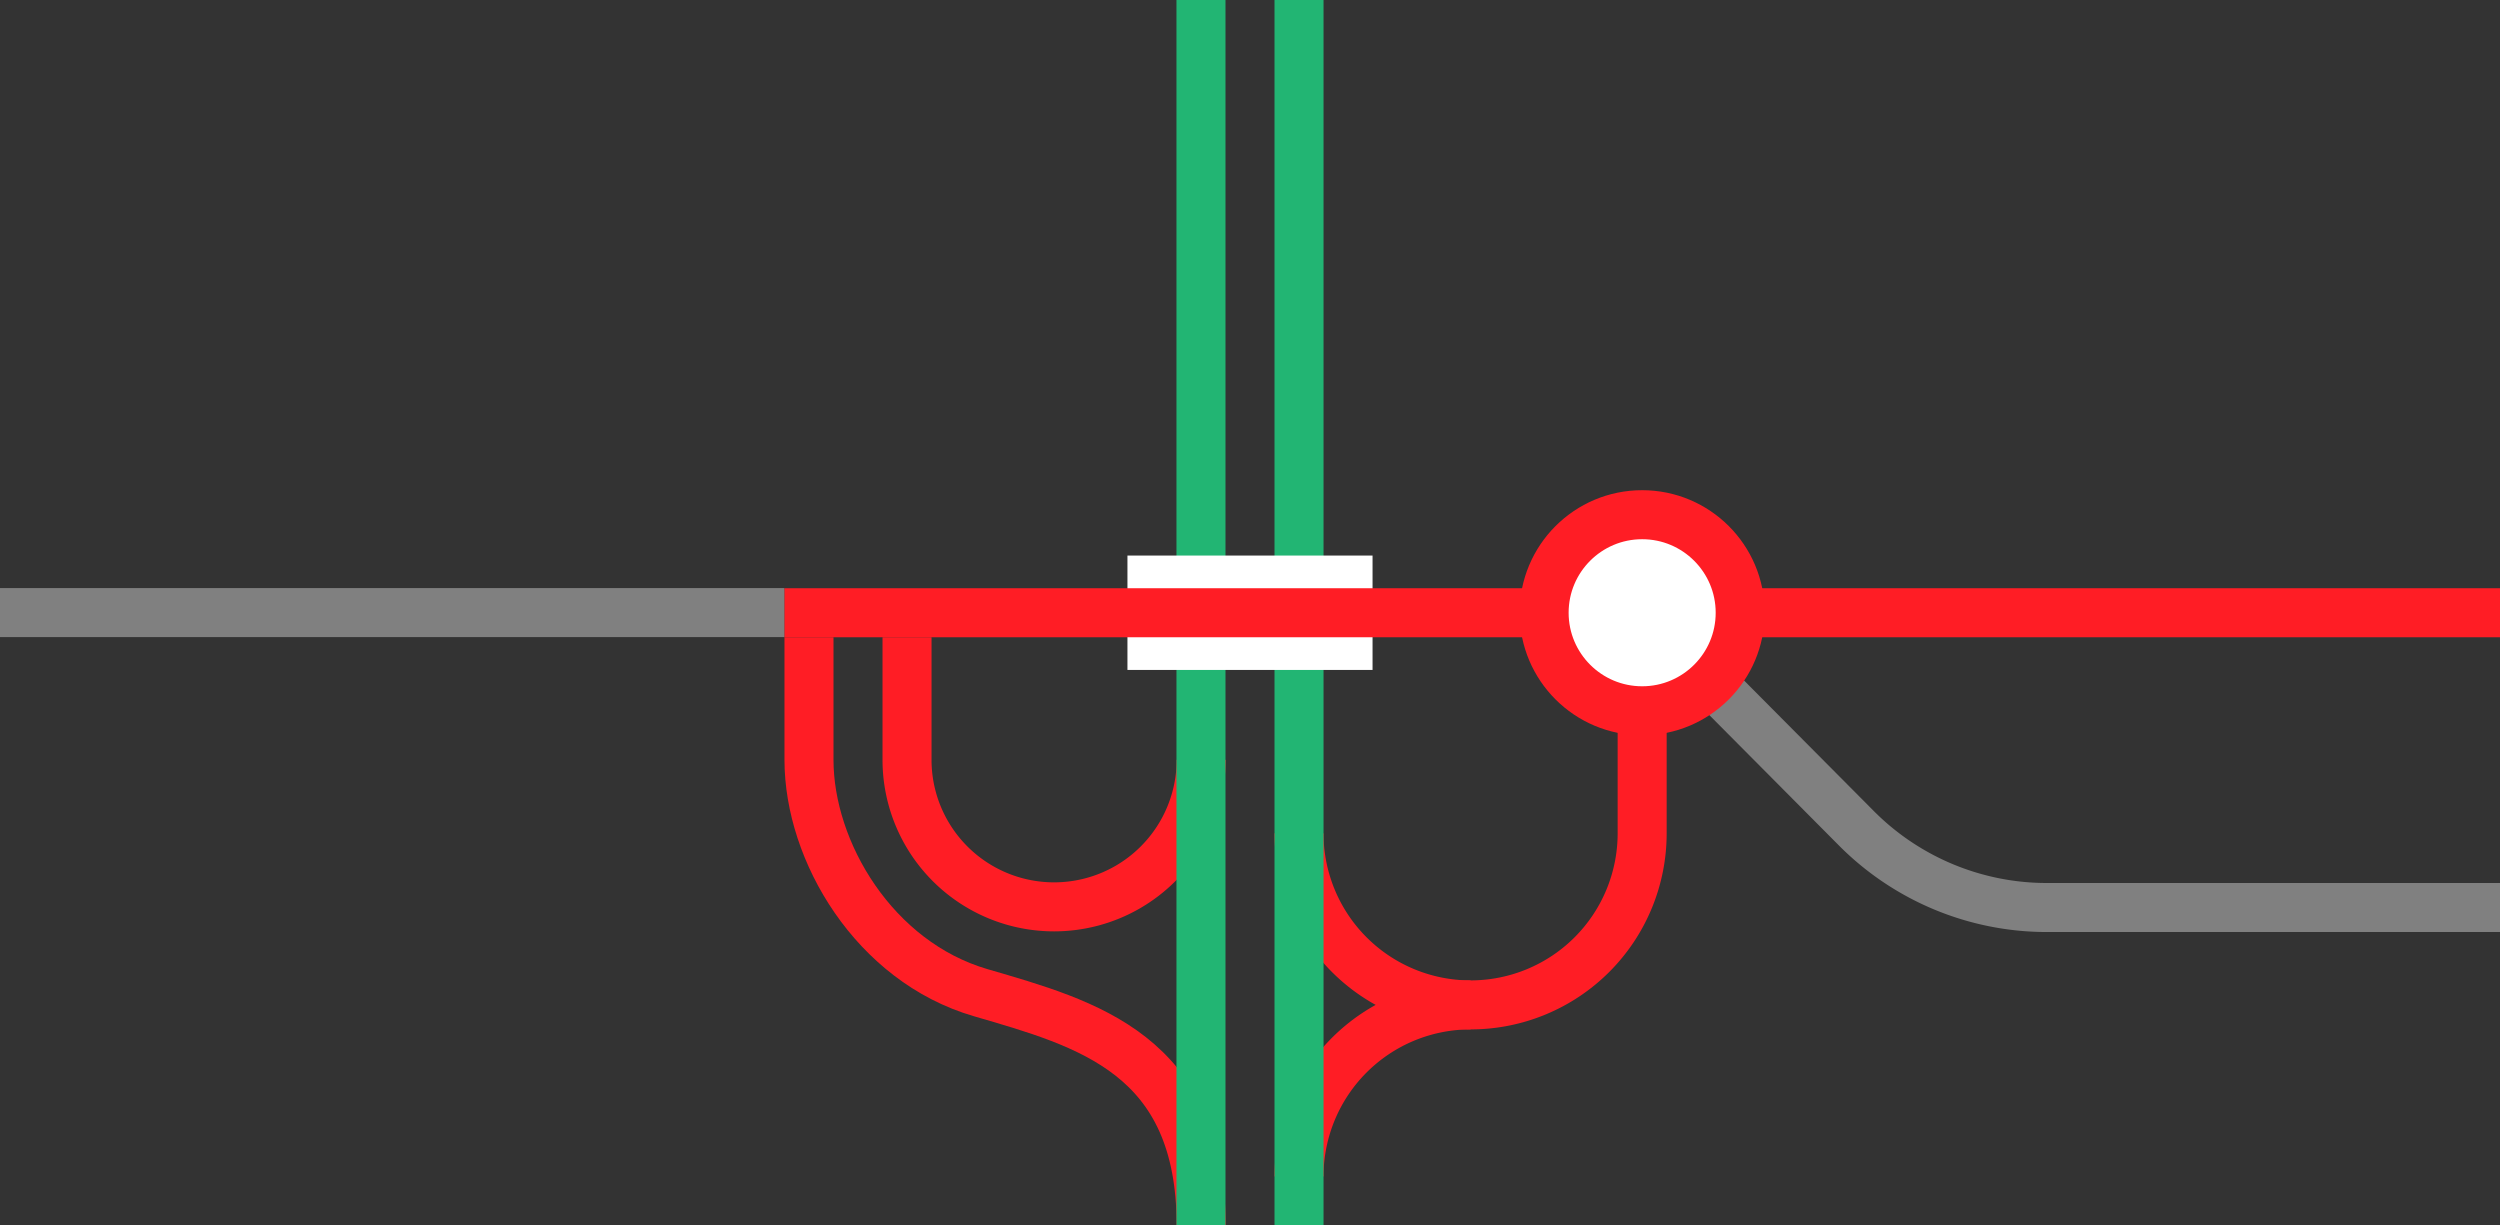
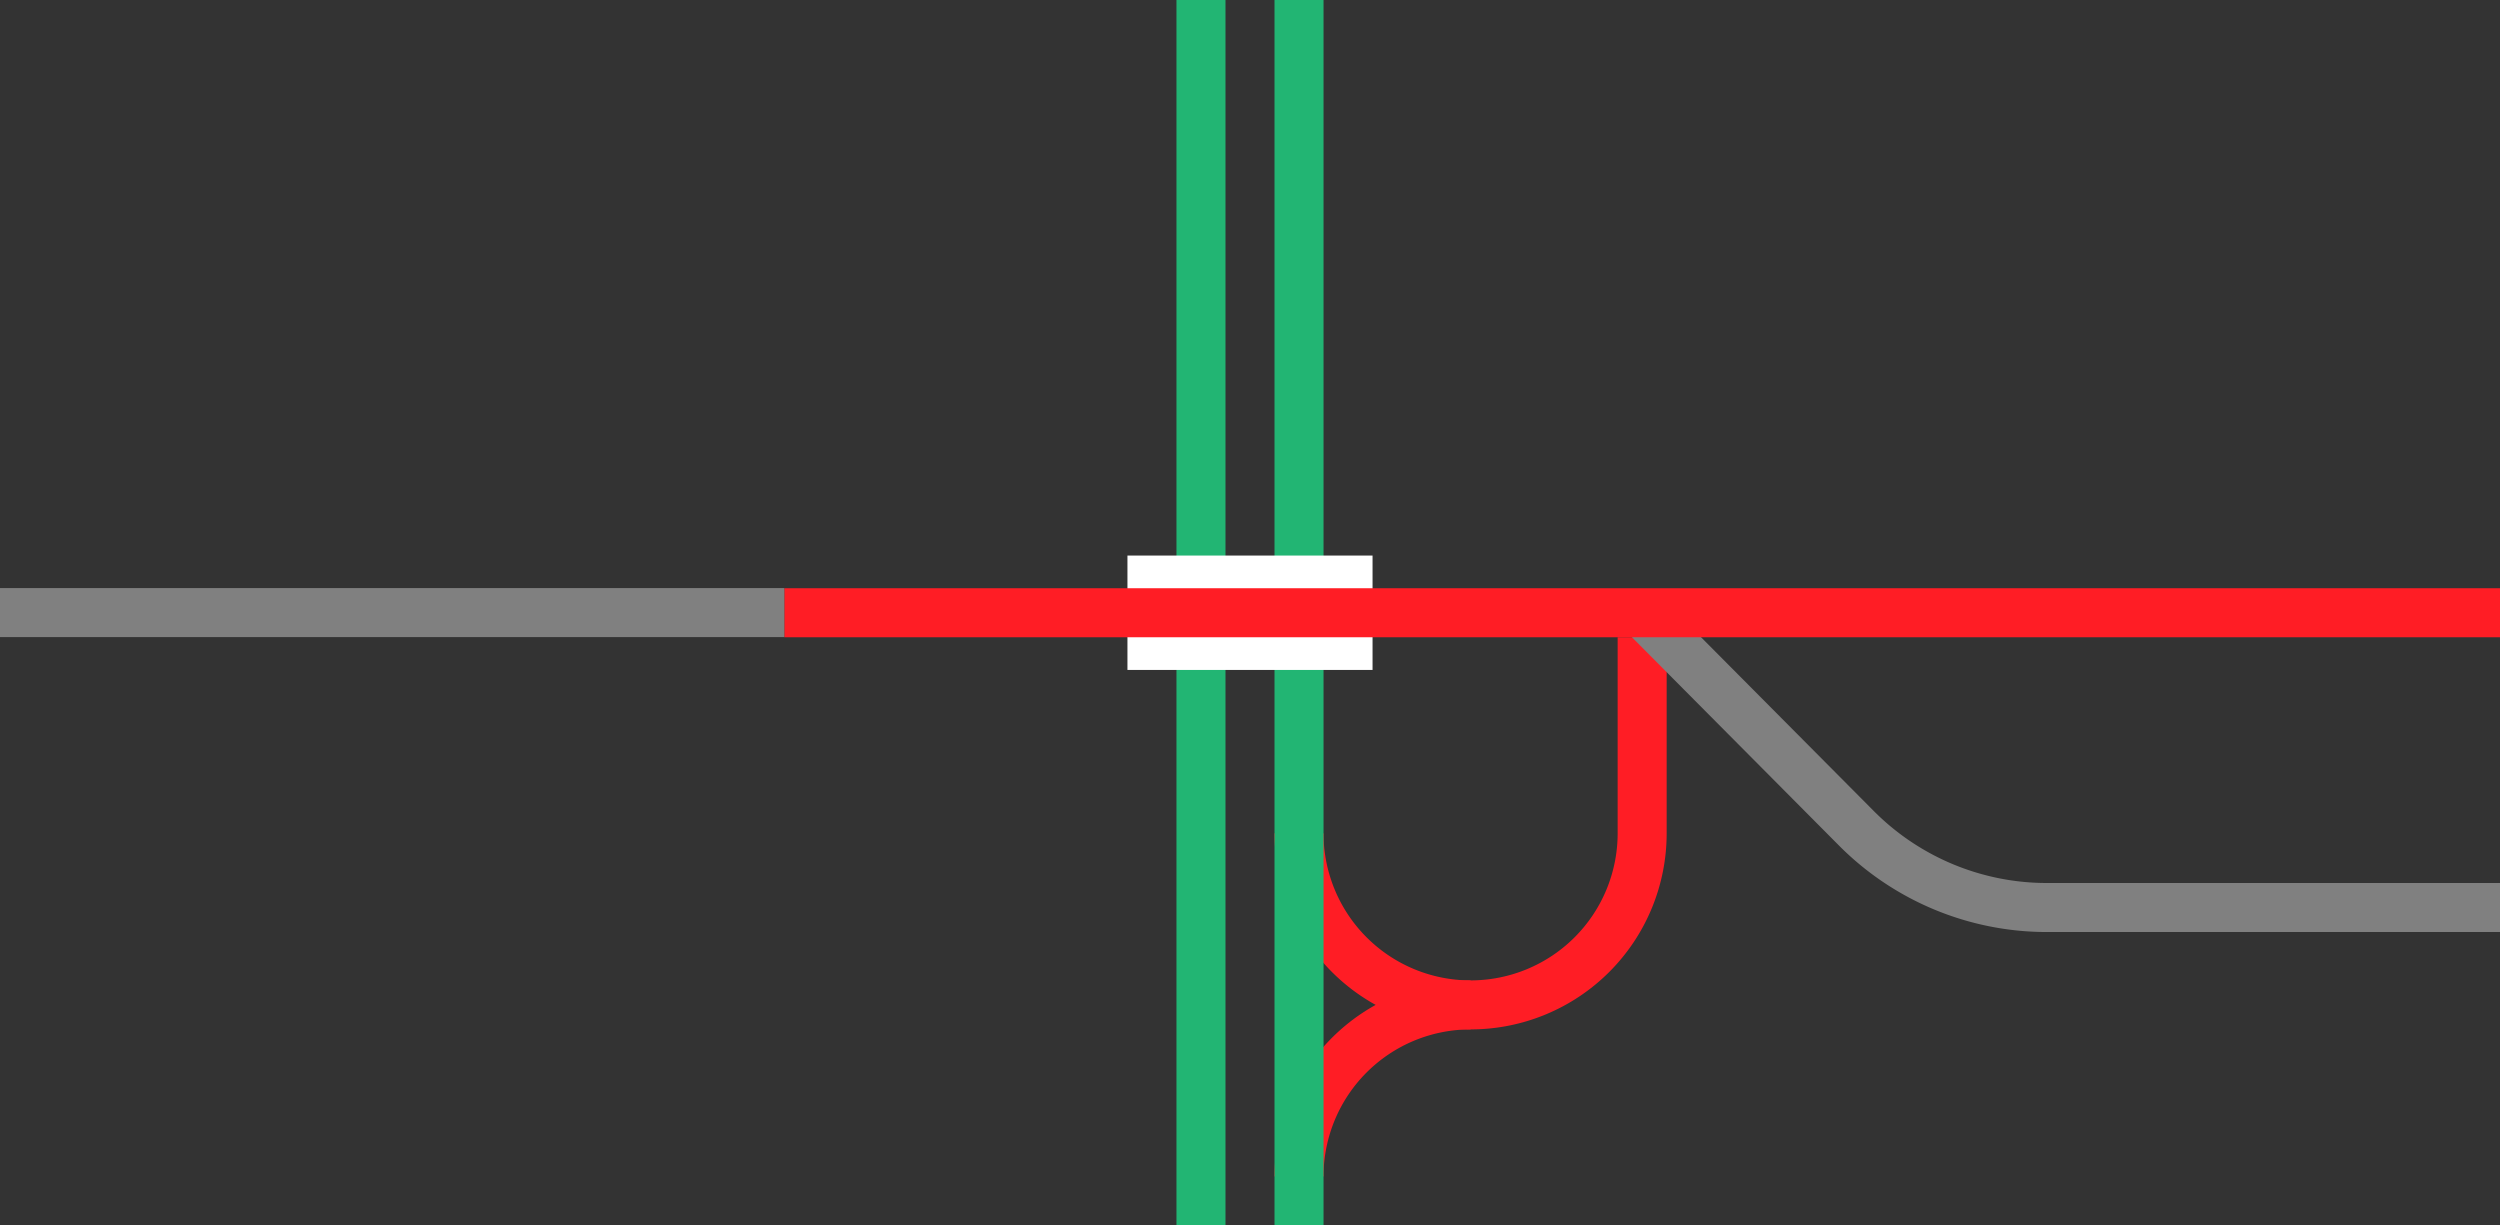
<svg xmlns="http://www.w3.org/2000/svg" viewBox="0 0 153 75">
  <rect x="0" y="0" width="153" height="75" fill="#333333" stroke="none" />
  <g fill="none">
    <path d="m79.5 51a10.5 10.5 0 0 0 21 0v-12" stroke="#ff1d25" stroke-miterlimit="10" stroke-width="3" />
    <path d="m90 61.5a10.5 10.5 0 0 0 -10.5 10.5" stroke="#ff1d25" stroke-miterlimit="10" stroke-width="3" />
-     <path d="m73.51 46.5a9 9 0 1 1 -18 0v-7.5" stroke="#ff1d25" stroke-miterlimit="10" stroke-width="3" />
-     <path d="m73.51 75c0-10.5-7-12.35-13.5-14.25s-10.5-8.63-10.5-14.25v-7.5" stroke="#ff1d25" stroke-miterlimit="10" stroke-width="3" />
    <path d="m79.5 0v75" stroke="#22b573" stroke-miterlimit="10" stroke-width="3" />
    <path d="m73.5 0v75" stroke="#22b573" stroke-miterlimit="10" stroke-width="3" />
-     <path d="m0 35.97h3v3h-3z" />
+     <path d="m0 35.97v3h-3z" />
    <path d="m150 35.95h3v3h-3z" />
    <path d="m153 55.54h-27.71a16.44 16.44 0 0 1 -11.62-4.79l-13.17-13.25" stroke="#808080" stroke-miterlimit="10" stroke-width="3" />
  </g>
  <path d="m69 37.5h15" fill="#fff" stroke="#fff" stroke-miterlimit="10" stroke-width="7" />
  <path d="m48 37.5h105" fill="#fff" stroke="#ff1d25" stroke-miterlimit="10" stroke-width="3" />
  <path d="m0 37.49h48" fill="#fff" stroke="#808080" stroke-miterlimit="10" stroke-width="3" />
-   <circle cx="100.5" cy="37.5" fill="#fff" r="6" stroke="#ff1d25" stroke-miterlimit="10" stroke-width="3" />
</svg>